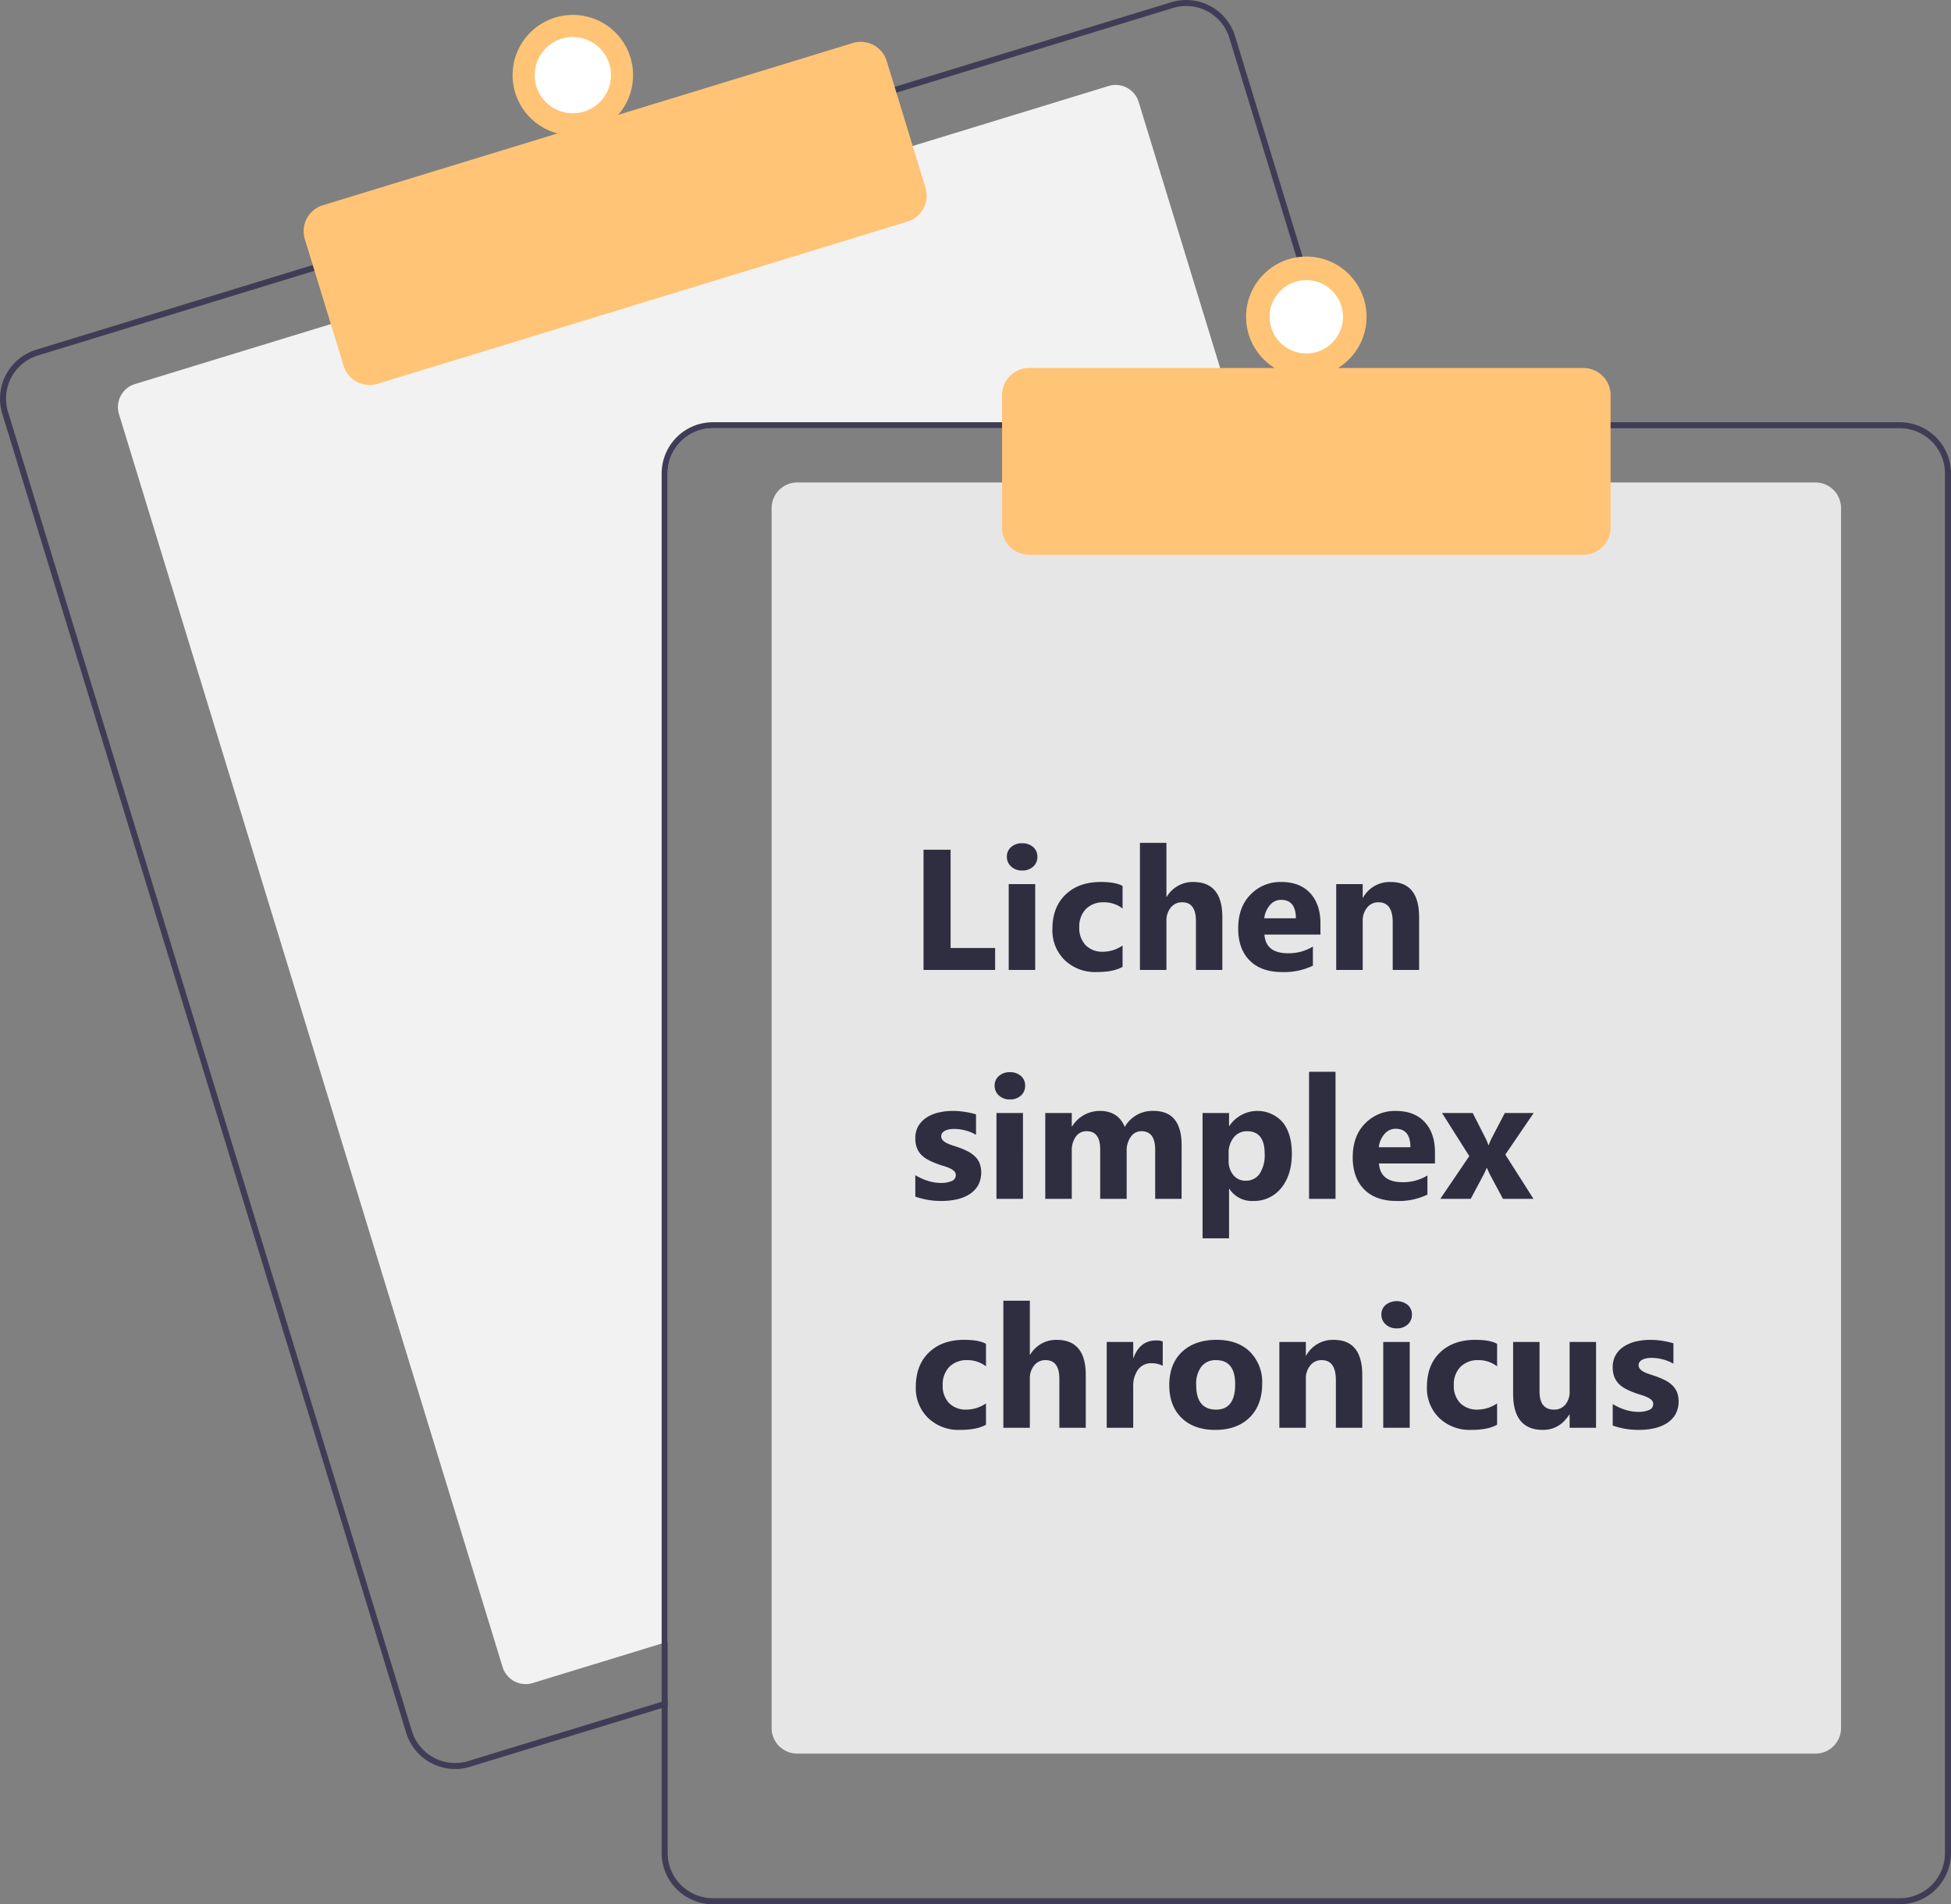
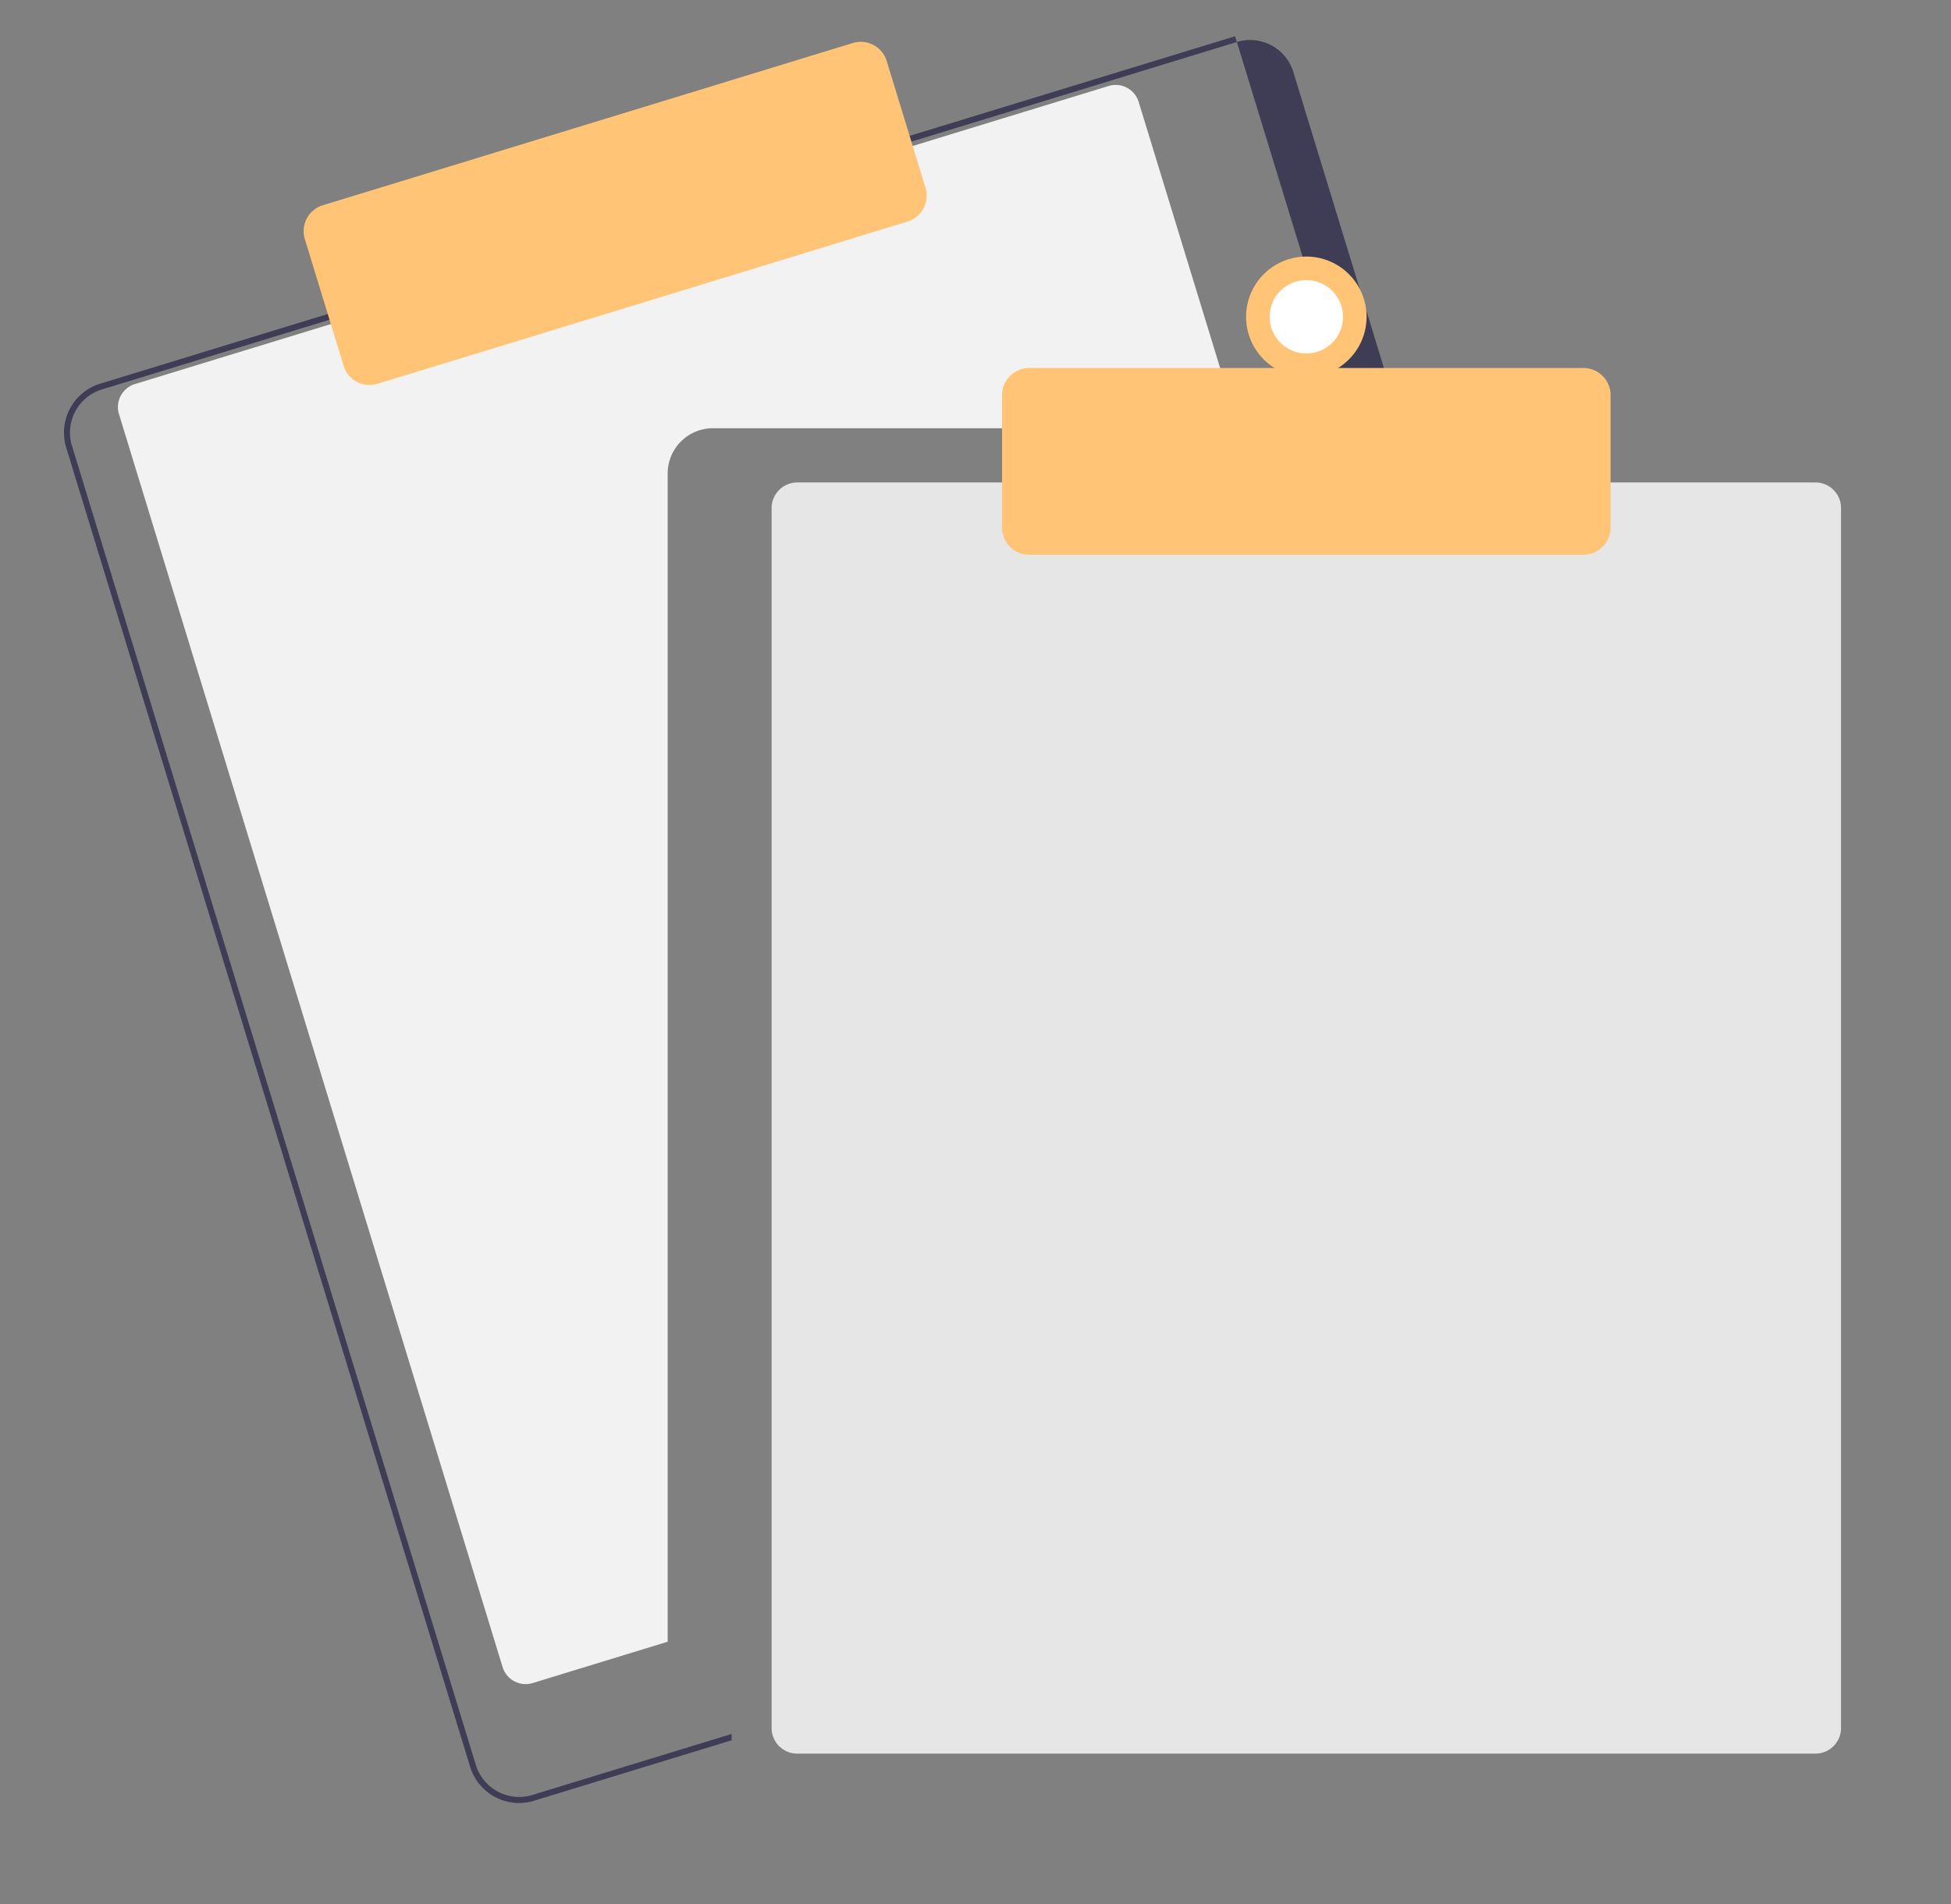
<svg xmlns="http://www.w3.org/2000/svg" width="647.635" height="632.17" viewBox="0 0 647.635 632.17">
  <rect x="0" y="0" width="647.635" height="632.17" fill="#808080" stroke="none" />
  <g id="undraw_no_data_re_kwbl" transform="translate(-0.001 -0.004)">
    <path id="Pfad_97" data-name="Pfad 97" d="M687.328,276.087H512.818a15.018,15.018,0,0,0-15,15v387.85l-2,.61-42.81,13.11a8.007,8.007,0,0,1-9.99-5.31L315.678,271.4a8,8,0,0,1,5.31-9.99l65.97-20.2,191.25-58.54,65.97-20.2a7.989,7.989,0,0,1,9.99,5.3l32.55,106.32Z" transform="translate(-276.182 -133.913)" fill="#f2f2f2" />
-     <path id="Pfad_98" data-name="Pfad 98" d="M725.408,274.087l-39.23-128.14a16.994,16.994,0,0,0-21.23-11.28l-92.75,28.39-191.24,58.55-92.75,28.4a17.015,17.015,0,0,0-11.28,21.23l134.08,437.93a17.027,17.027,0,0,0,16.26,12.03,16.789,16.789,0,0,0,4.97-.75l63.58-19.46,2-.62v-2.09l-2,.61-64.17,19.65a15.015,15.015,0,0,1-18.73-9.95l-134.07-437.94a14.979,14.979,0,0,1,9.95-18.73l92.75-28.4,191.24-58.54,92.75-28.4a14.985,14.985,0,0,1,18.73,9.95l39.05,127.56.62,2h2.08Z" transform="translate(-276.182 -133.913)" fill="#3f3d56" />
+     <path id="Pfad_98" data-name="Pfad 98" d="M725.408,274.087l-39.23-128.14l-92.75,28.39-191.24,58.55-92.75,28.4a17.015,17.015,0,0,0-11.28,21.23l134.08,437.93a17.027,17.027,0,0,0,16.26,12.03,16.789,16.789,0,0,0,4.97-.75l63.58-19.46,2-.62v-2.09l-2,.61-64.17,19.65a15.015,15.015,0,0,1-18.73-9.95l-134.07-437.94a14.979,14.979,0,0,1,9.95-18.73l92.75-28.4,191.24-58.54,92.75-28.4a14.985,14.985,0,0,1,18.73,9.95l39.05,127.56.62,2h2.08Z" transform="translate(-276.182 -133.913)" fill="#3f3d56" />
    <path id="Pfad_99" data-name="Pfad 99" d="M398.863,261.734a9.016,9.016,0,0,1-8.611-6.367L377.371,213.3a9,9,0,0,1,5.971-11.24l175.939-53.864a9.009,9.009,0,0,1,11.241,5.971l12.88,42.072a9.01,9.01,0,0,1-5.971,11.241l-175.94,53.864A8.976,8.976,0,0,1,398.863,261.734Z" transform="translate(-276.182 -133.913)" fill="#ffc476" />
-     <circle id="Ellipse_11" data-name="Ellipse 11" cx="20" cy="20" r="20" transform="translate(170.154 4.955)" fill="#ffc476" />
-     <circle id="Ellipse_12" data-name="Ellipse 12" cx="12.665" cy="12.665" r="12.665" transform="translate(177.489 12.29)" fill="#fff" />
    <path id="Pfad_100" data-name="Pfad 100" d="M878.818,716.087h-338a8.51,8.51,0,0,1-8.5-8.5v-405a8.51,8.51,0,0,1,8.5-8.5h338a8.51,8.51,0,0,1,8.5,8.5v405A8.51,8.51,0,0,1,878.818,716.087Z" transform="translate(-276.182 -133.913)" fill="#e6e6e6" />
-     <path id="Pfad_101" data-name="Pfad 101" d="M723.318,274.087h-210.5a17.024,17.024,0,0,0-17,17v407.8l2-.61V291.087a15.018,15.018,0,0,1,15-15h211.12Zm183.5,0h-394a17.024,17.024,0,0,0-17,17v458a17.024,17.024,0,0,0,17,17h394a17.024,17.024,0,0,0,17-17v-458A17.024,17.024,0,0,0,906.818,274.087Zm15,475a15.018,15.018,0,0,1-15,15h-394a15.018,15.018,0,0,1-15-15v-458a15.018,15.018,0,0,1,15-15h394a15.018,15.018,0,0,1,15,15Z" transform="translate(-276.182 -133.913)" fill="#3f3d56" />
    <path id="Pfad_102" data-name="Pfad 102" d="M801.818,318.087h-184a9.01,9.01,0,0,1-9-9v-44a9.01,9.01,0,0,1,9-9h184a9.01,9.01,0,0,1,9,9v44a9.01,9.01,0,0,1-9,9Z" transform="translate(-276.182 -133.913)" fill="#ffc476" />
    <circle id="Ellipse_13" data-name="Ellipse 13" cx="20" cy="20" r="20" transform="translate(413.636 85.174)" fill="#ffc476" />
    <circle id="Ellipse_14" data-name="Ellipse 14" cx="12.182" cy="12.182" r="12.182" transform="translate(421.454 92.992)" fill="#fff" />
-     <path id="Pfad_103" data-name="Pfad 103" d="M28.333,62H4.564V22.089h8.99V54.708H28.333Zm8.962-33.009a5.137,5.137,0,0,1-3.646-1.322,4.259,4.259,0,0,1-1.419-3.242A4.108,4.108,0,0,1,33.649,21.2a5.307,5.307,0,0,1,3.646-1.252,5.3,5.3,0,0,1,3.66,1.252,4.126,4.126,0,0,1,1.406,3.229,4.243,4.243,0,0,1-1.406,3.284A5.224,5.224,0,0,1,37.295,28.991ZM41.637,62H32.842V33.5h8.795Zm29-1.03Q67.66,62.7,62.038,62.7a14.545,14.545,0,0,1-10.632-3.98,13.746,13.746,0,0,1-4.063-10.27q0-7.264,4.356-11.453T63.346,32.8q5.038,0,7.292,1.336V41.6a10.026,10.026,0,0,0-6.151-2.06,8.1,8.1,0,0,0-6,2.213,8.256,8.256,0,0,0-2.213,6.109A8.122,8.122,0,0,0,58.392,53.8a7.774,7.774,0,0,0,5.817,2.157,11.608,11.608,0,0,0,6.429-2.06ZM103.758,62H94.991V45.8q0-6.262-4.564-6.262a4.673,4.673,0,0,0-3.785,1.753,6.763,6.763,0,0,0-1.447,4.453V62H76.4V19.807h8.795V37.73h.111A9.994,9.994,0,0,1,94.072,32.8q9.686,0,9.686,11.689Zm32.563-11.745H117.729q.445,6.207,7.821,6.207a15.269,15.269,0,0,0,8.266-2.227v6.346a21.715,21.715,0,0,1-10.27,2.115q-6.9,0-10.715-3.827T109.018,48.2q0-7.1,4.119-11.244A13.723,13.723,0,0,1,123.268,32.8q6.234,0,9.644,3.7t3.409,10.047Zm-8.155-5.4q0-6.123-4.954-6.123a4.73,4.73,0,0,0-3.66,1.753,7.958,7.958,0,0,0-1.879,4.37ZM169.08,62h-8.767V46.164q0-6.624-4.731-6.624a4.7,4.7,0,0,0-3.757,1.753,6.68,6.68,0,0,0-1.475,4.453V62h-8.795V33.5h8.795v4.509h.111a10.078,10.078,0,0,1,9.157-5.2q9.463,0,9.463,11.745ZM1.837,137.249v-7.125a18.725,18.725,0,0,0,4.328,1.948,14.35,14.35,0,0,0,4.077.64,8.745,8.745,0,0,0,3.688-.64,2.068,2.068,0,0,0,1.35-1.948,1.8,1.8,0,0,0-.612-1.392,5.692,5.692,0,0,0-1.573-.974,17.845,17.845,0,0,0-2.1-.751q-1.141-.334-2.2-.751A21.067,21.067,0,0,1,5.8,124.877a8.648,8.648,0,0,1-2.171-1.712A6.728,6.728,0,0,1,2.3,120.911a9,9,0,0,1-.459-3.034,7.81,7.81,0,0,1,1.044-4.119,8.525,8.525,0,0,1,2.783-2.825,12.717,12.717,0,0,1,3.98-1.614,20.752,20.752,0,0,1,4.662-.515,25.867,25.867,0,0,1,3.841.292,28.667,28.667,0,0,1,3.841.849v6.791a13.878,13.878,0,0,0-3.576-1.461,15.086,15.086,0,0,0-3.743-.487,8.294,8.294,0,0,0-1.628.153,5.363,5.363,0,0,0-1.35.445,2.479,2.479,0,0,0-.918.751,1.73,1.73,0,0,0-.334,1.044,1.928,1.928,0,0,0,.5,1.336,4.351,4.351,0,0,0,1.308.96,12.913,12.913,0,0,0,1.8.724q.988.32,1.962.654a25.511,25.511,0,0,1,3.173,1.336,10.145,10.145,0,0,1,2.435,1.7,6.667,6.667,0,0,1,1.559,2.282,9.131,9.131,0,0,1-.557,7.445,8.8,8.8,0,0,1-2.922,2.922,13.253,13.253,0,0,1-4.2,1.642,23.3,23.3,0,0,1-4.94.515A25.468,25.468,0,0,1,1.837,137.249Zm31.395-32.257a5.137,5.137,0,0,1-3.646-1.322,4.259,4.259,0,0,1-1.419-3.242A4.108,4.108,0,0,1,29.585,97.2a5.307,5.307,0,0,1,3.646-1.252,5.3,5.3,0,0,1,3.66,1.252,4.126,4.126,0,0,1,1.406,3.229,4.243,4.243,0,0,1-1.406,3.284A5.224,5.224,0,0,1,33.231,104.991ZM37.573,138H28.778V109.5h8.795Zm52.658,0H81.464V121.746q0-6.207-4.564-6.207a4.194,4.194,0,0,0-3.535,1.865A7.663,7.663,0,0,0,72,122.052V138H63.207V121.579q0-6.04-4.481-6.04a4.3,4.3,0,0,0-3.6,1.781,7.838,7.838,0,0,0-1.35,4.843V138H44.977V109.5h8.795v4.453h.111A10.8,10.8,0,0,1,63.1,108.8q6.04,0,8.266,5.316a10.542,10.542,0,0,1,9.574-5.316q9.3,0,9.3,11.467Zm15.864-3.312h-.111v16.421H97.189V109.5h8.795v4.286h.111a11.192,11.192,0,0,1,17.715-1.183q3.02,3.8,3.02,10.34,0,7.125-3.521,11.439a11.479,11.479,0,0,1-9.365,4.314A8.874,8.874,0,0,1,106.1,134.688ZM105.845,123v2.282A7.255,7.255,0,0,0,107.4,130.1a5.073,5.073,0,0,0,4.091,1.865,5.392,5.392,0,0,0,4.662-2.324,11.221,11.221,0,0,0,1.656-6.582q0-7.515-5.845-7.515a5.489,5.489,0,0,0-4.411,2.046A8.159,8.159,0,0,0,105.845,123Zm35.486,15h-8.795V95.807h8.795Zm33.009-11.745H155.748q.445,6.207,7.821,6.207a15.269,15.269,0,0,0,8.266-2.227v6.346a21.715,21.715,0,0,1-10.27,2.115q-6.9,0-10.715-3.827T147.037,124.2q0-7.1,4.119-11.244a13.723,13.723,0,0,1,10.131-4.147q6.234,0,9.644,3.7t3.409,10.047Zm-8.155-5.4q0-6.123-4.954-6.123a4.73,4.73,0,0,0-3.66,1.753,7.958,7.958,0,0,0-1.879,4.37ZM207.1,109.5l-9.407,13.8,9.352,14.7H196.912l-4.119-7.682q-.5-.918-1.2-2.588h-.111a18.073,18.073,0,0,1-1.141,2.5L186.2,138h-10.1l9.63-14.194L176.678,109.5h10.187l4.063,7.988a17.518,17.518,0,0,1,1.141,2.672h.111a18.829,18.829,0,0,1,1.2-2.728l4.147-7.932ZM25.3,212.97q-2.978,1.726-8.6,1.726a14.545,14.545,0,0,1-10.632-3.98A13.746,13.746,0,0,1,2,200.446q0-7.264,4.356-11.453T18.007,184.8q5.038,0,7.292,1.336V193.6a10.026,10.026,0,0,0-6.151-2.06,8.1,8.1,0,0,0-6,2.213,8.256,8.256,0,0,0-2.213,6.109,8.122,8.122,0,0,0,2.115,5.942,7.774,7.774,0,0,0,5.817,2.157A11.608,11.608,0,0,0,25.3,205.9ZM58.419,214H49.652V197.8q0-6.262-4.564-6.262a4.673,4.673,0,0,0-3.785,1.753,6.763,6.763,0,0,0-1.447,4.453V214H31.061V171.807h8.795V189.73h.111a9.994,9.994,0,0,1,8.767-4.926q9.686,0,9.686,11.689Zm25.55-20.568a7.629,7.629,0,0,0-3.7-.863,5.333,5.333,0,0,0-4.481,2.1,9.167,9.167,0,0,0-1.614,5.719V214H65.377V185.5h8.795v5.288h.111Q76.371,185,81.8,185a5.664,5.664,0,0,1,2.171.334ZM101.42,214.7q-7.125,0-11.2-3.994T86.14,199.861q0-7.069,4.23-11.063T101.81,184.8q7.1,0,11.133,3.994a14.2,14.2,0,0,1,4.036,10.562q0,7.1-4.161,11.216T101.42,214.7Zm.223-23.156a5.866,5.866,0,0,0-4.843,2.143,9.45,9.45,0,0,0-1.726,6.067q0,8.21,6.624,8.21,6.318,0,6.318-8.433Q108.016,191.54,101.643,191.54ZM150.209,214h-8.767V198.164q0-6.624-4.731-6.624a4.7,4.7,0,0,0-3.757,1.753,6.68,6.68,0,0,0-1.475,4.453V214h-8.795V185.5h8.795v4.509h.111a10.078,10.078,0,0,1,9.157-5.2q9.463,0,9.463,11.745Zm11.411-33.009a5.137,5.137,0,0,1-3.646-1.322,4.259,4.259,0,0,1-1.419-3.242,4.108,4.108,0,0,1,1.419-3.229,5.953,5.953,0,0,1,7.306,0,4.126,4.126,0,0,1,1.406,3.229,4.243,4.243,0,0,1-1.406,3.284A5.224,5.224,0,0,1,161.621,180.991ZM165.962,214h-8.795V185.5h8.795Zm29-1.03q-2.978,1.726-8.6,1.726a14.545,14.545,0,0,1-10.632-3.98,13.746,13.746,0,0,1-4.063-10.27q0-7.264,4.356-11.453t11.648-4.189q5.038,0,7.292,1.336V193.6a10.026,10.026,0,0,0-6.151-2.06,8.1,8.1,0,0,0-6,2.213,8.256,8.256,0,0,0-2.213,6.109,8.122,8.122,0,0,0,2.115,5.942,7.774,7.774,0,0,0,5.817,2.157,11.608,11.608,0,0,0,6.429-2.06ZM227.805,214h-8.767v-4.342H218.9q-3.256,5.038-8.711,5.038-9.908,0-9.908-12V185.5h8.767v16.421q0,6.04,4.787,6.04a4.735,4.735,0,0,0,3.785-1.656,6.678,6.678,0,0,0,1.419-4.495V185.5h8.767Zm5.539-.751v-7.125a18.725,18.725,0,0,0,4.328,1.948,14.35,14.35,0,0,0,4.077.64,8.745,8.745,0,0,0,3.688-.64,2.068,2.068,0,0,0,1.35-1.948,1.8,1.8,0,0,0-.612-1.392,5.692,5.692,0,0,0-1.573-.974,17.845,17.845,0,0,0-2.1-.751q-1.141-.334-2.2-.751a21.067,21.067,0,0,1-2.992-1.378,8.648,8.648,0,0,1-2.171-1.712,6.728,6.728,0,0,1-1.336-2.254,9,9,0,0,1-.459-3.034,7.81,7.81,0,0,1,1.044-4.119,8.525,8.525,0,0,1,2.783-2.825,12.717,12.717,0,0,1,3.98-1.614,20.752,20.752,0,0,1,4.662-.515,25.867,25.867,0,0,1,3.841.292,28.667,28.667,0,0,1,3.841.849v6.791a13.878,13.878,0,0,0-3.576-1.461,15.086,15.086,0,0,0-3.743-.487,8.294,8.294,0,0,0-1.628.153,5.363,5.363,0,0,0-1.35.445,2.479,2.479,0,0,0-.918.751,1.73,1.73,0,0,0-.334,1.044,1.928,1.928,0,0,0,.5,1.336,4.351,4.351,0,0,0,1.308.96,12.913,12.913,0,0,0,1.8.724q.988.32,1.962.654a25.511,25.511,0,0,1,3.173,1.336,10.145,10.145,0,0,1,2.435,1.7,6.667,6.667,0,0,1,1.559,2.282,9.131,9.131,0,0,1-.557,7.445,8.8,8.8,0,0,1-2.922,2.922,13.253,13.253,0,0,1-4.2,1.642,23.3,23.3,0,0,1-4.94.515A25.468,25.468,0,0,1,233.344,213.249Z" transform="translate(302.001 260.004)" fill="#2f2e41" />
  </g>
</svg>